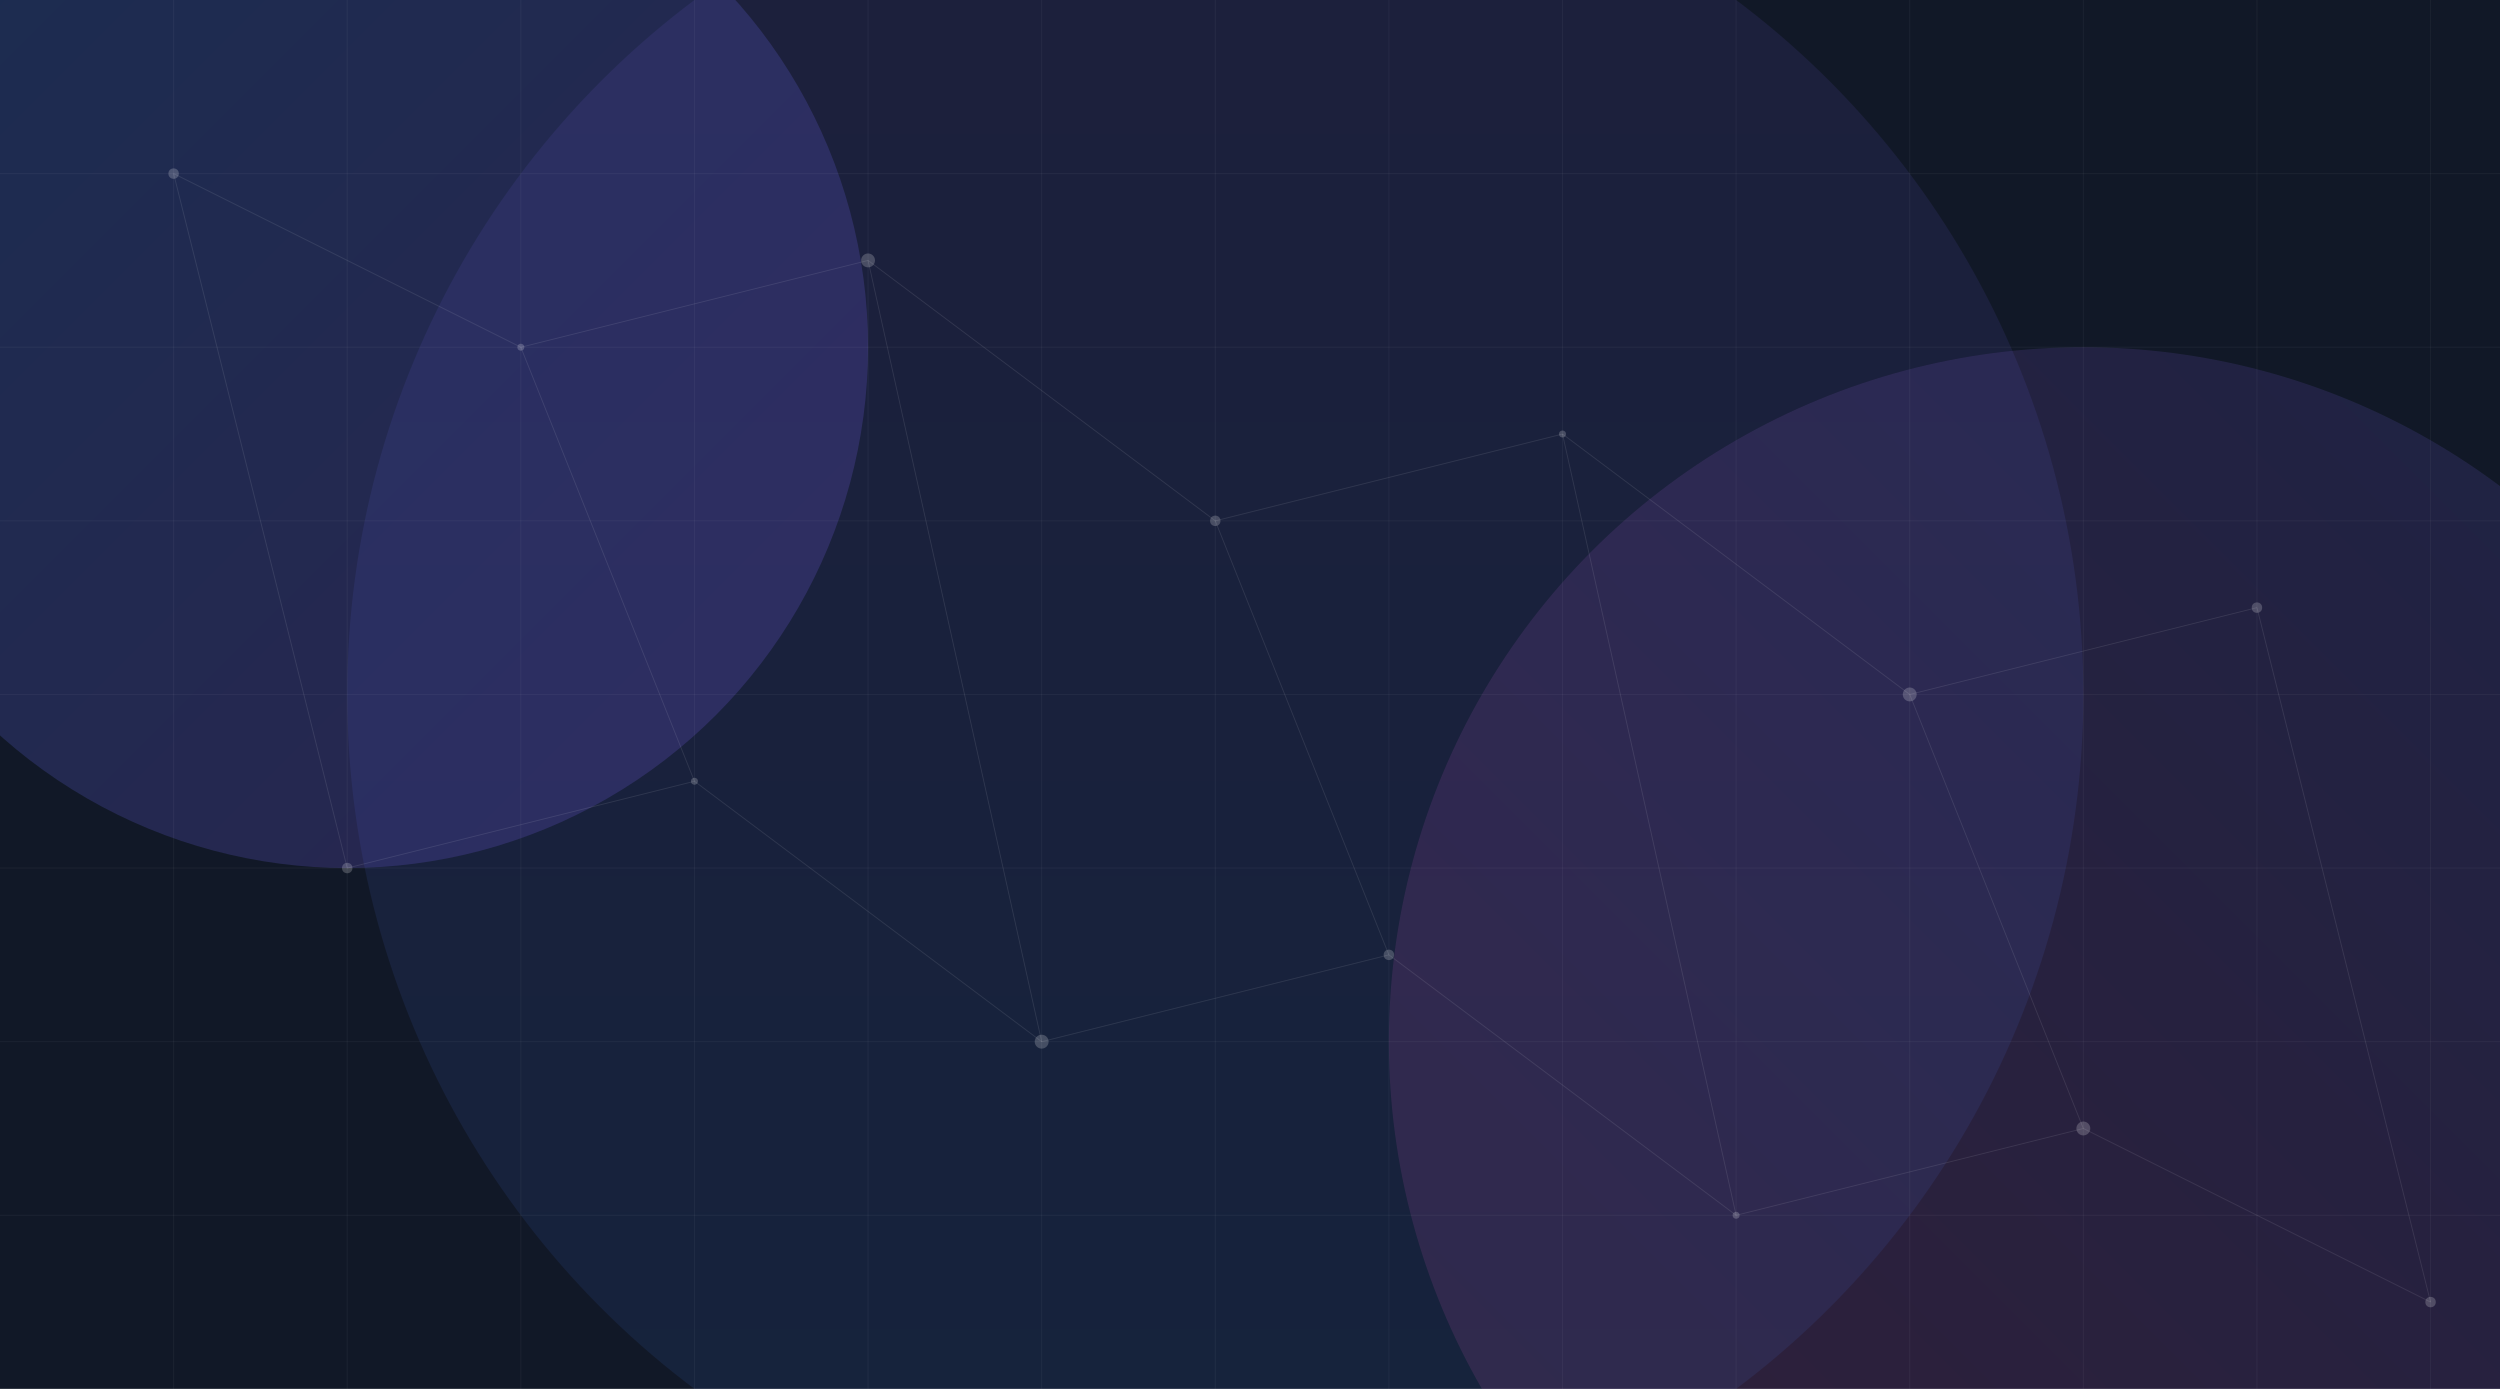
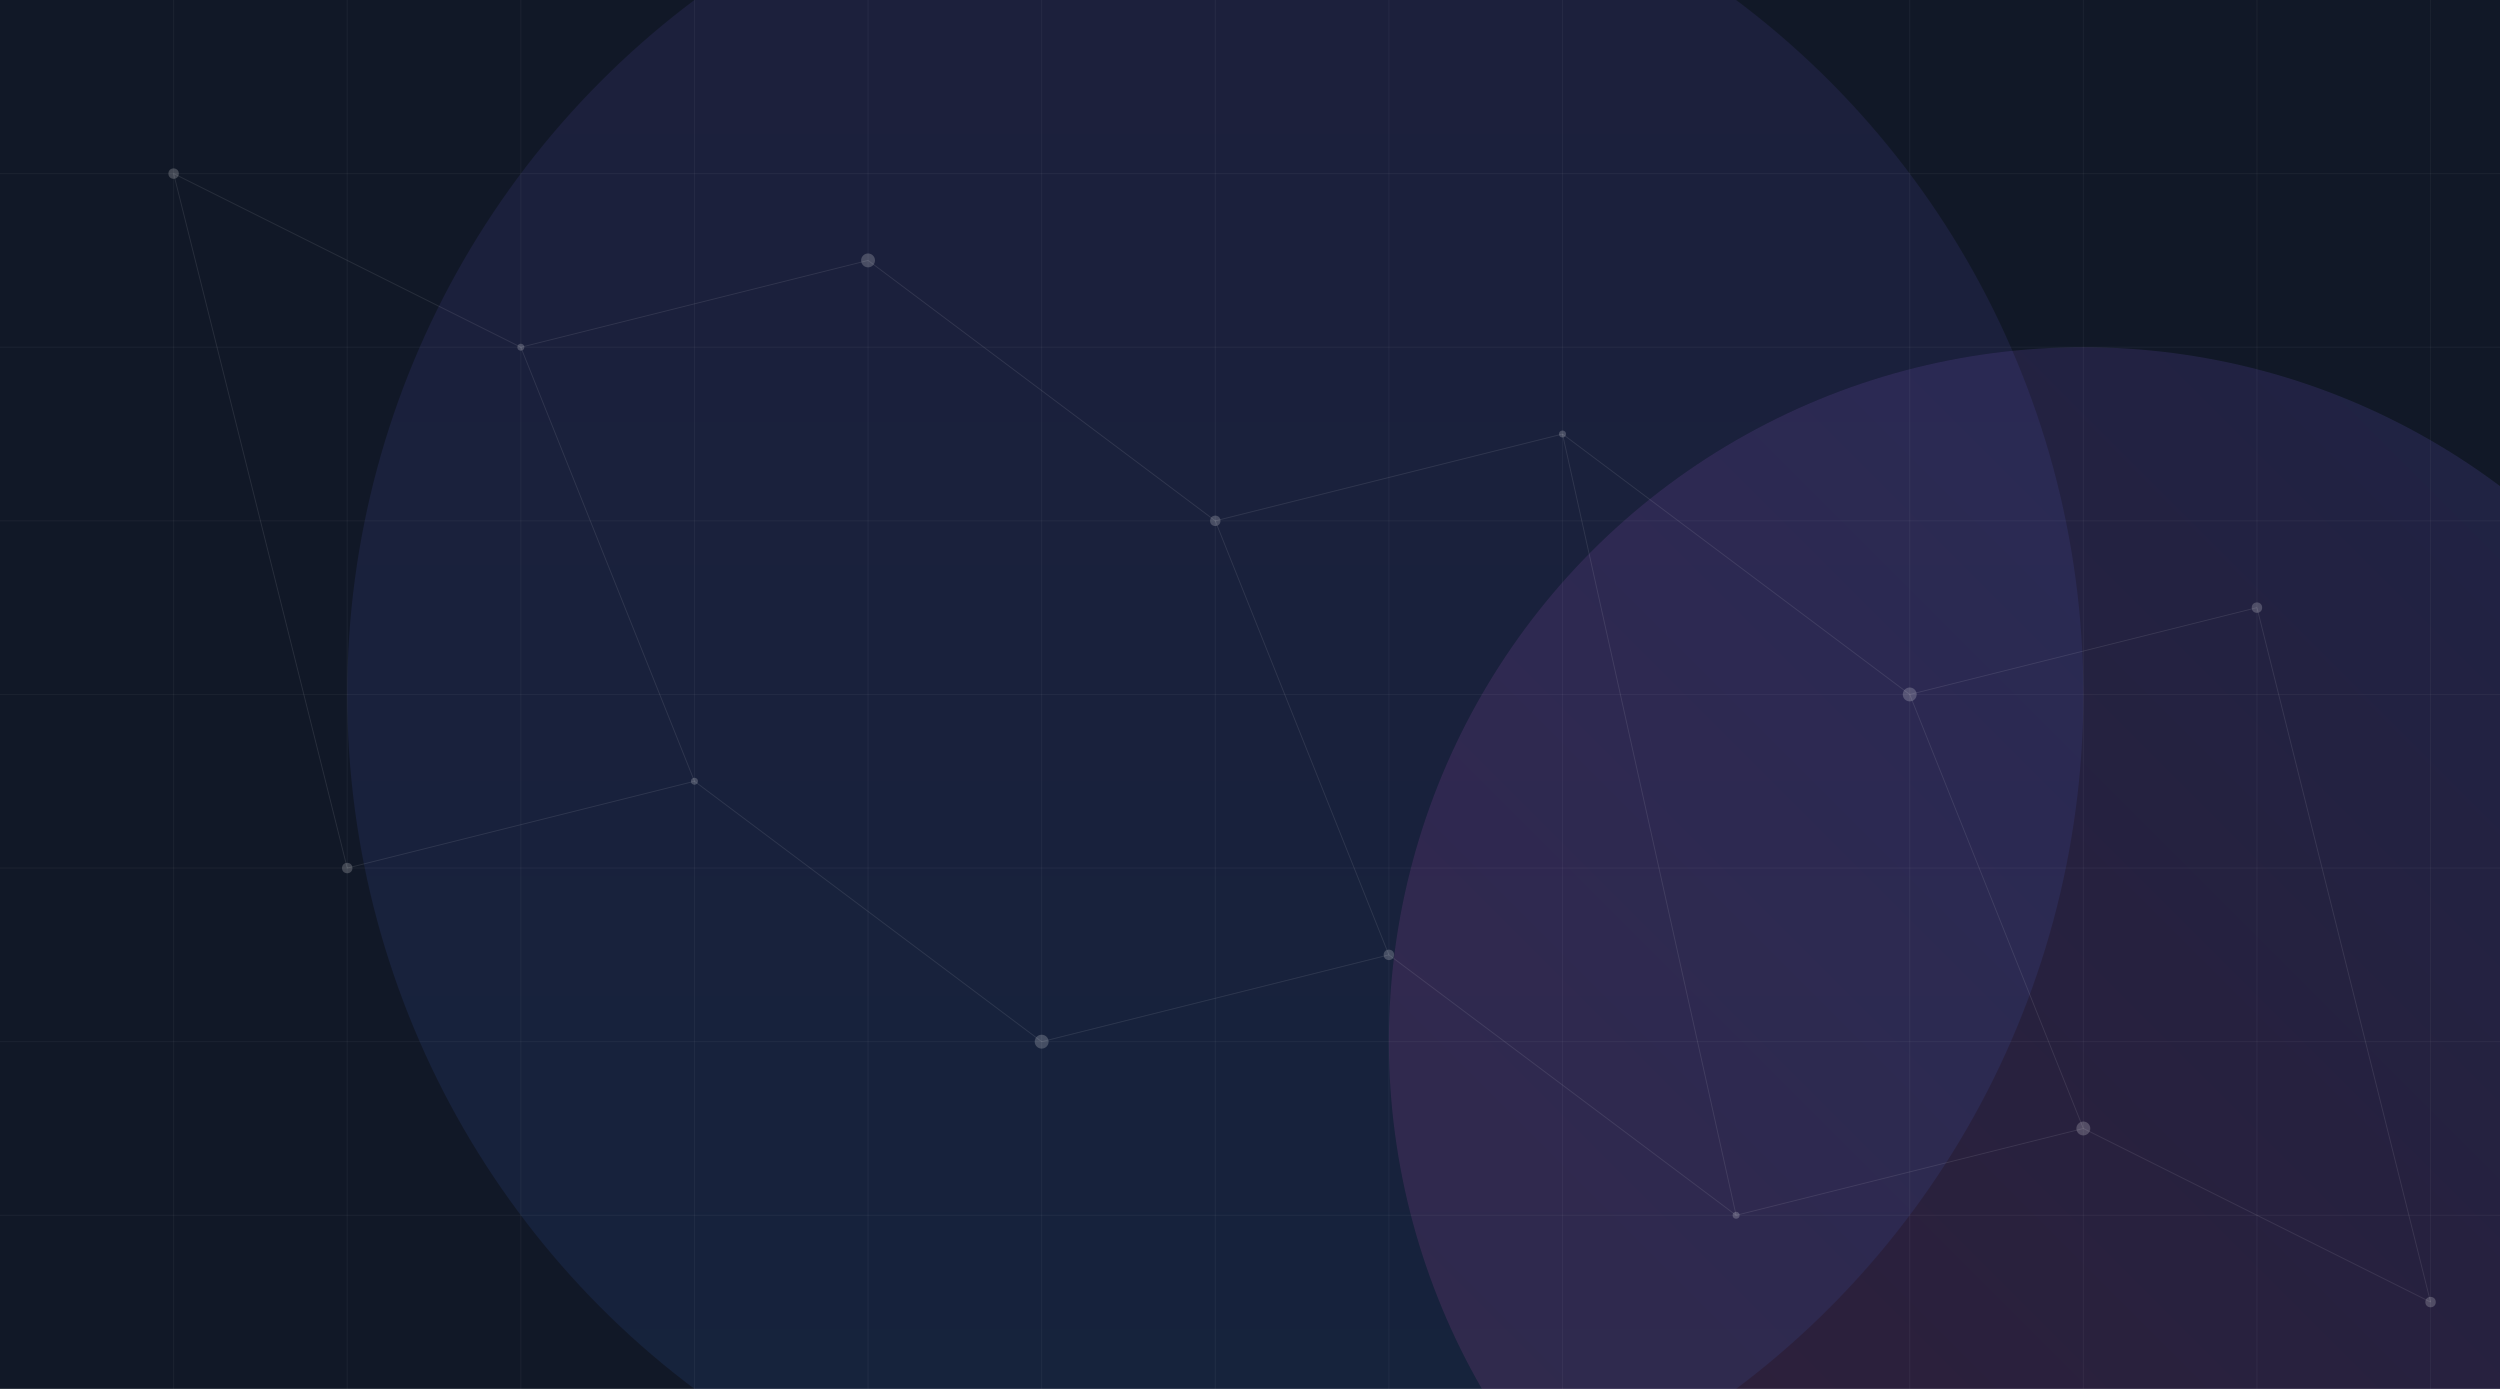
<svg xmlns="http://www.w3.org/2000/svg" width="1440px" height="800px" viewBox="0 0 1440 800" version="1.1">
  <defs>
    <linearGradient x1="0%" y1="0%" x2="100%" y2="100%" id="heroGradient1">
      <stop stop-color="#3B82F6" stop-opacity="0.2" offset="0%" />
      <stop stop-color="#8B5CF6" stop-opacity="0.2" offset="100%" />
    </linearGradient>
    <linearGradient x1="100%" y1="0%" x2="0%" y2="100%" id="heroGradient2">
      <stop stop-color="#6366F1" stop-opacity="0.15" offset="0%" />
      <stop stop-color="#EC4899" stop-opacity="0.15" offset="100%" />
    </linearGradient>
    <linearGradient x1="50%" y1="0%" x2="50%" y2="100%" id="heroGradient3">
      <stop stop-color="#8B5CF6" stop-opacity="0.1" offset="0%" />
      <stop stop-color="#3B82F6" stop-opacity="0.1" offset="100%" />
    </linearGradient>
  </defs>
  <g stroke="none" stroke-width="1" fill="none" fill-rule="evenodd">
    <rect fill="#111827" x="0" y="0" width="1440" height="800" />
-     <circle cx="200" cy="200" r="300" fill="url(#heroGradient1)" />
    <circle cx="1200" cy="600" r="400" fill="url(#heroGradient2)" />
    <circle cx="700" cy="400" r="500" fill="url(#heroGradient3)" />
    <g stroke="#FFFFFF" stroke-width="0.5" stroke-opacity="0.05">
      <line x1="0" y1="100" x2="1440" y2="100" />
      <line x1="0" y1="200" x2="1440" y2="200" />
      <line x1="0" y1="300" x2="1440" y2="300" />
      <line x1="0" y1="400" x2="1440" y2="400" />
      <line x1="0" y1="500" x2="1440" y2="500" />
      <line x1="0" y1="600" x2="1440" y2="600" />
      <line x1="0" y1="700" x2="1440" y2="700" />
      <line x1="100" y1="0" x2="100" y2="800" />
      <line x1="200" y1="0" x2="200" y2="800" />
      <line x1="300" y1="0" x2="300" y2="800" />
      <line x1="400" y1="0" x2="400" y2="800" />
      <line x1="500" y1="0" x2="500" y2="800" />
      <line x1="600" y1="0" x2="600" y2="800" />
      <line x1="700" y1="0" x2="700" y2="800" />
      <line x1="800" y1="0" x2="800" y2="800" />
      <line x1="900" y1="0" x2="900" y2="800" />
-       <line x1="1000" y1="0" x2="1000" y2="800" />
      <line x1="1100" y1="0" x2="1100" y2="800" />
      <line x1="1200" y1="0" x2="1200" y2="800" />
      <line x1="1300" y1="0" x2="1300" y2="800" />
      <line x1="1400" y1="0" x2="1400" y2="800" />
    </g>
    <g fill="#FFFFFF" fill-opacity="0.2">
      <circle cx="100" cy="100" r="3" />
      <circle cx="300" cy="200" r="2" />
      <circle cx="500" cy="150" r="4" />
      <circle cx="700" cy="300" r="3" />
      <circle cx="900" cy="250" r="2" />
      <circle cx="1100" cy="400" r="4" />
      <circle cx="1300" cy="350" r="3" />
      <circle cx="200" cy="500" r="3" />
      <circle cx="400" cy="450" r="2" />
      <circle cx="600" cy="600" r="4" />
      <circle cx="800" cy="550" r="3" />
      <circle cx="1000" cy="700" r="2" />
      <circle cx="1200" cy="650" r="4" />
      <circle cx="1400" cy="750" r="3" />
    </g>
    <g stroke="#FFFFFF" stroke-width="0.5" stroke-opacity="0.1">
      <line x1="100" y1="100" x2="300" y2="200" />
      <line x1="300" y1="200" x2="500" y2="150" />
      <line x1="500" y1="150" x2="700" y2="300" />
      <line x1="700" y1="300" x2="900" y2="250" />
      <line x1="900" y1="250" x2="1100" y2="400" />
      <line x1="1100" y1="400" x2="1300" y2="350" />
      <line x1="200" y1="500" x2="400" y2="450" />
      <line x1="400" y1="450" x2="600" y2="600" />
      <line x1="600" y1="600" x2="800" y2="550" />
      <line x1="800" y1="550" x2="1000" y2="700" />
      <line x1="1000" y1="700" x2="1200" y2="650" />
      <line x1="1200" y1="650" x2="1400" y2="750" />
      <line x1="100" y1="100" x2="200" y2="500" />
      <line x1="300" y1="200" x2="400" y2="450" />
-       <line x1="500" y1="150" x2="600" y2="600" />
      <line x1="700" y1="300" x2="800" y2="550" />
      <line x1="900" y1="250" x2="1000" y2="700" />
      <line x1="1100" y1="400" x2="1200" y2="650" />
      <line x1="1300" y1="350" x2="1400" y2="750" />
    </g>
  </g>
</svg>